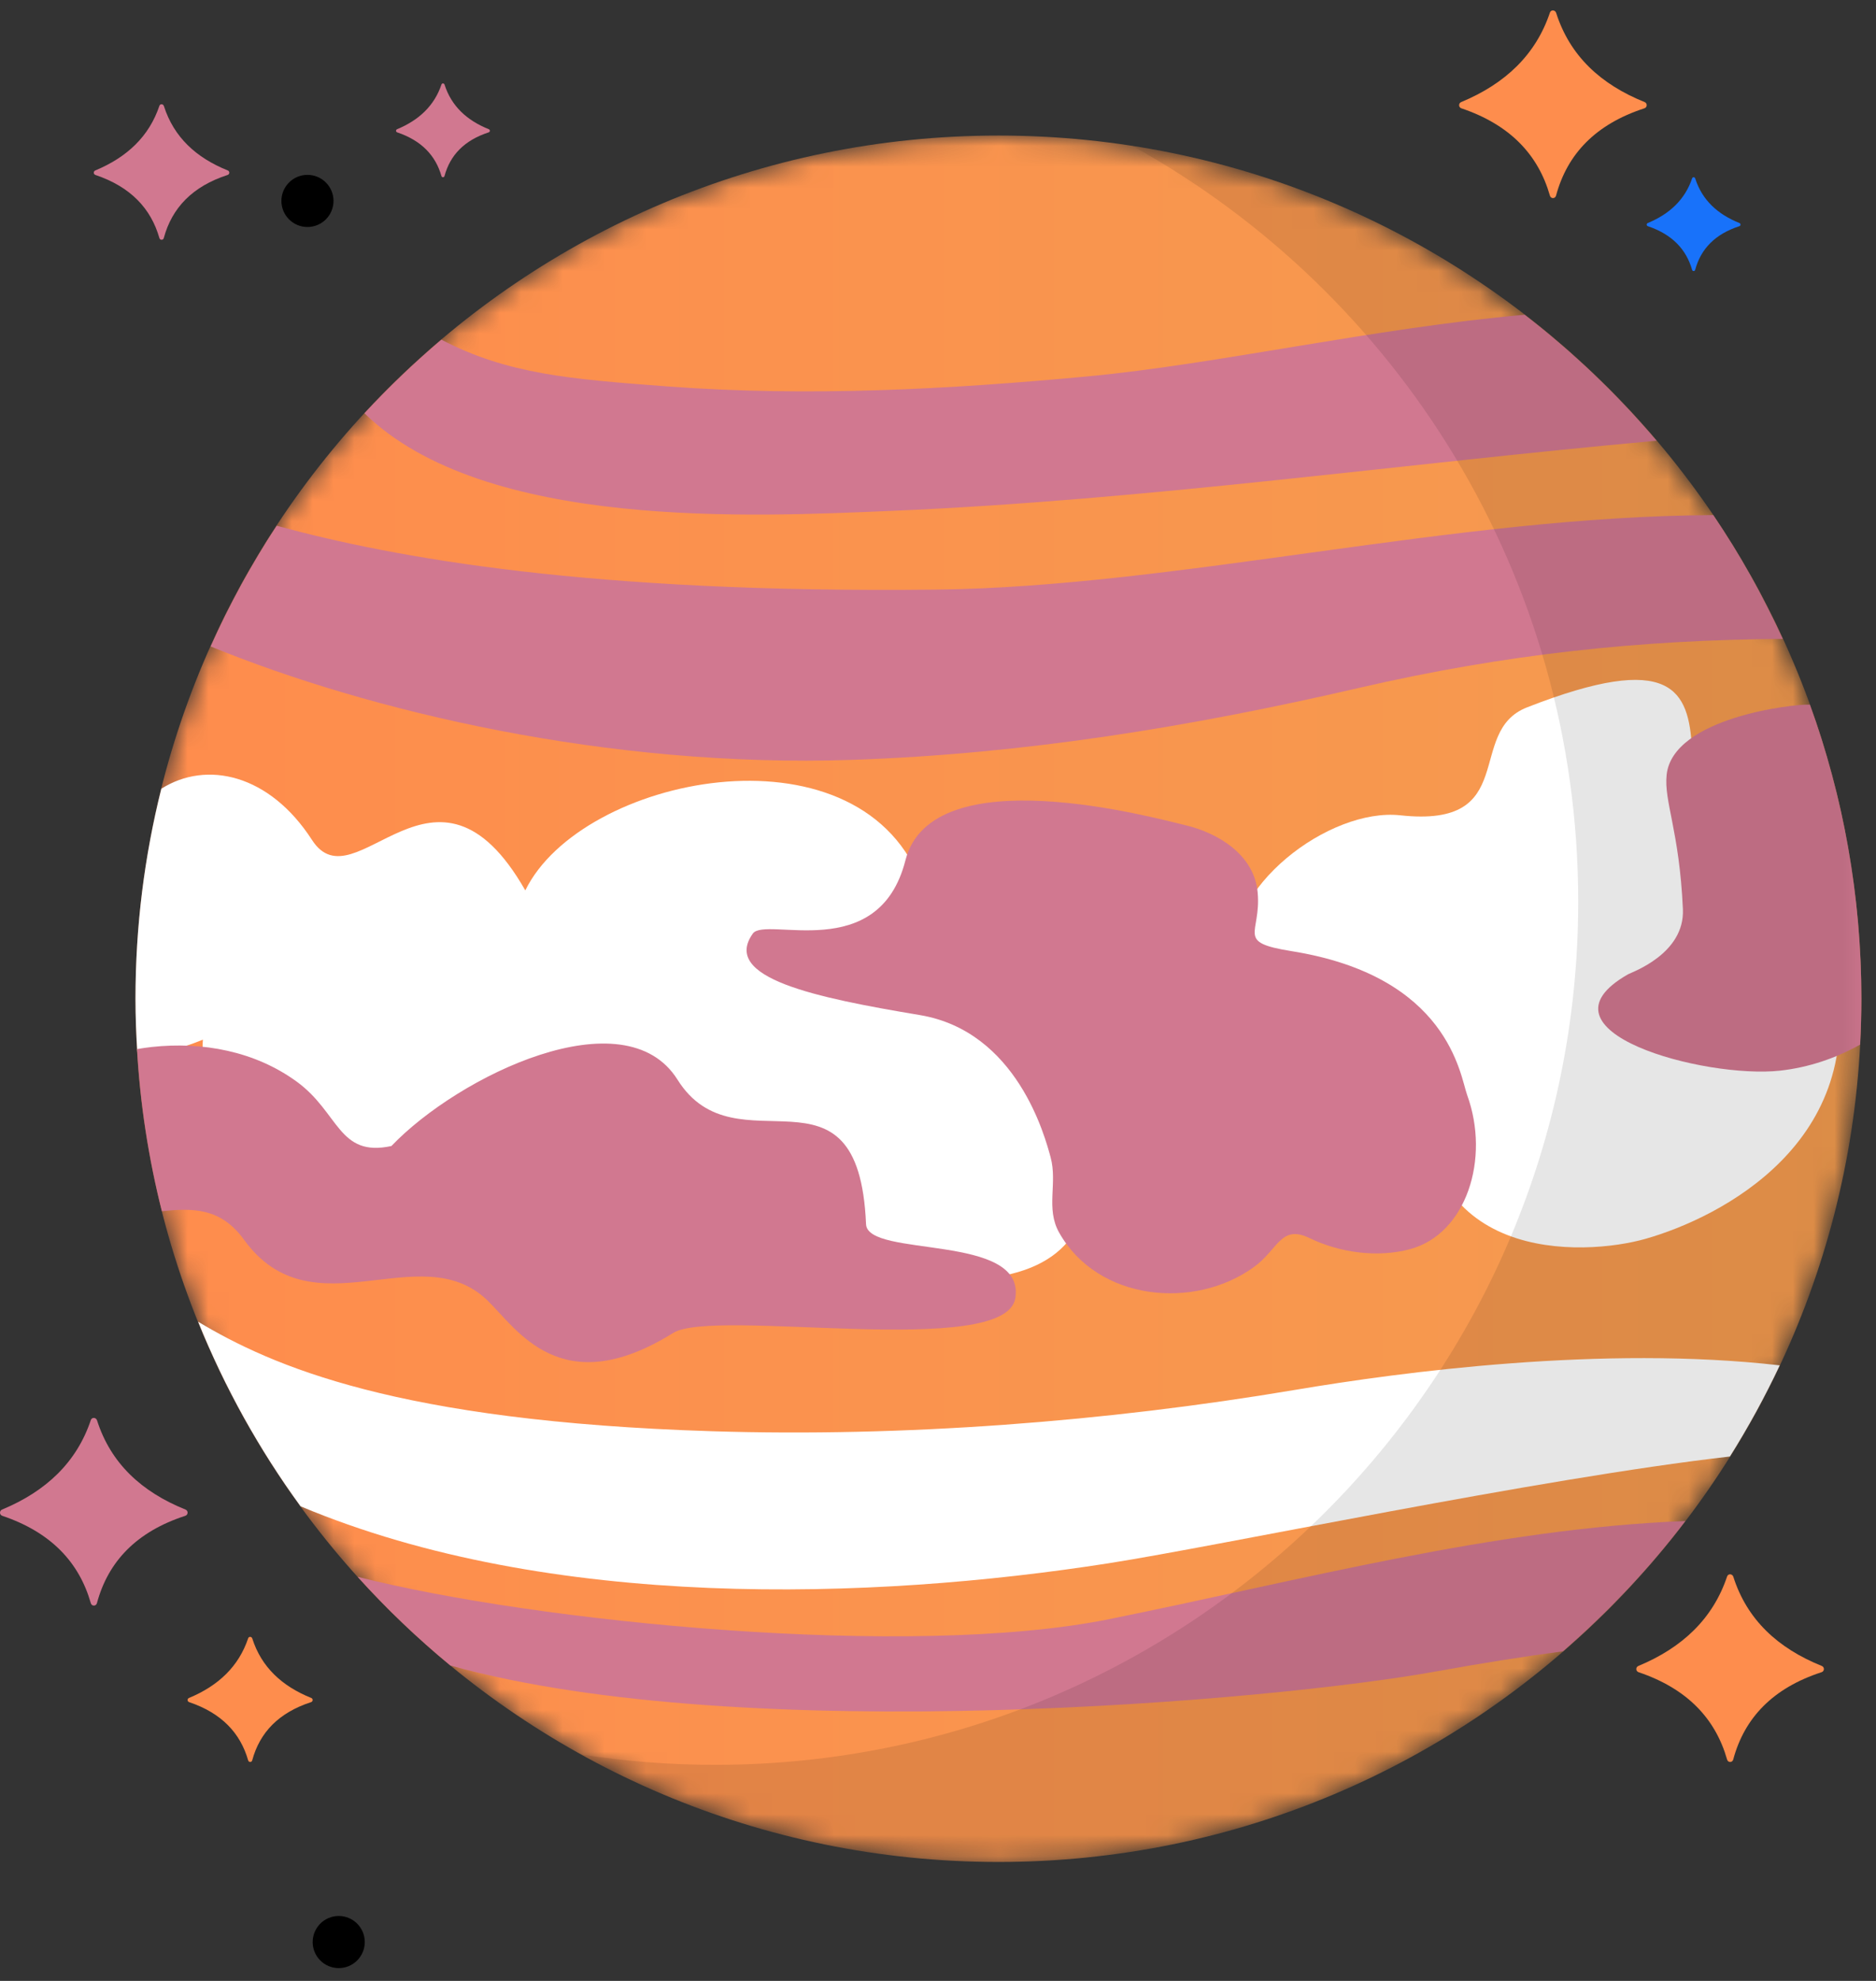
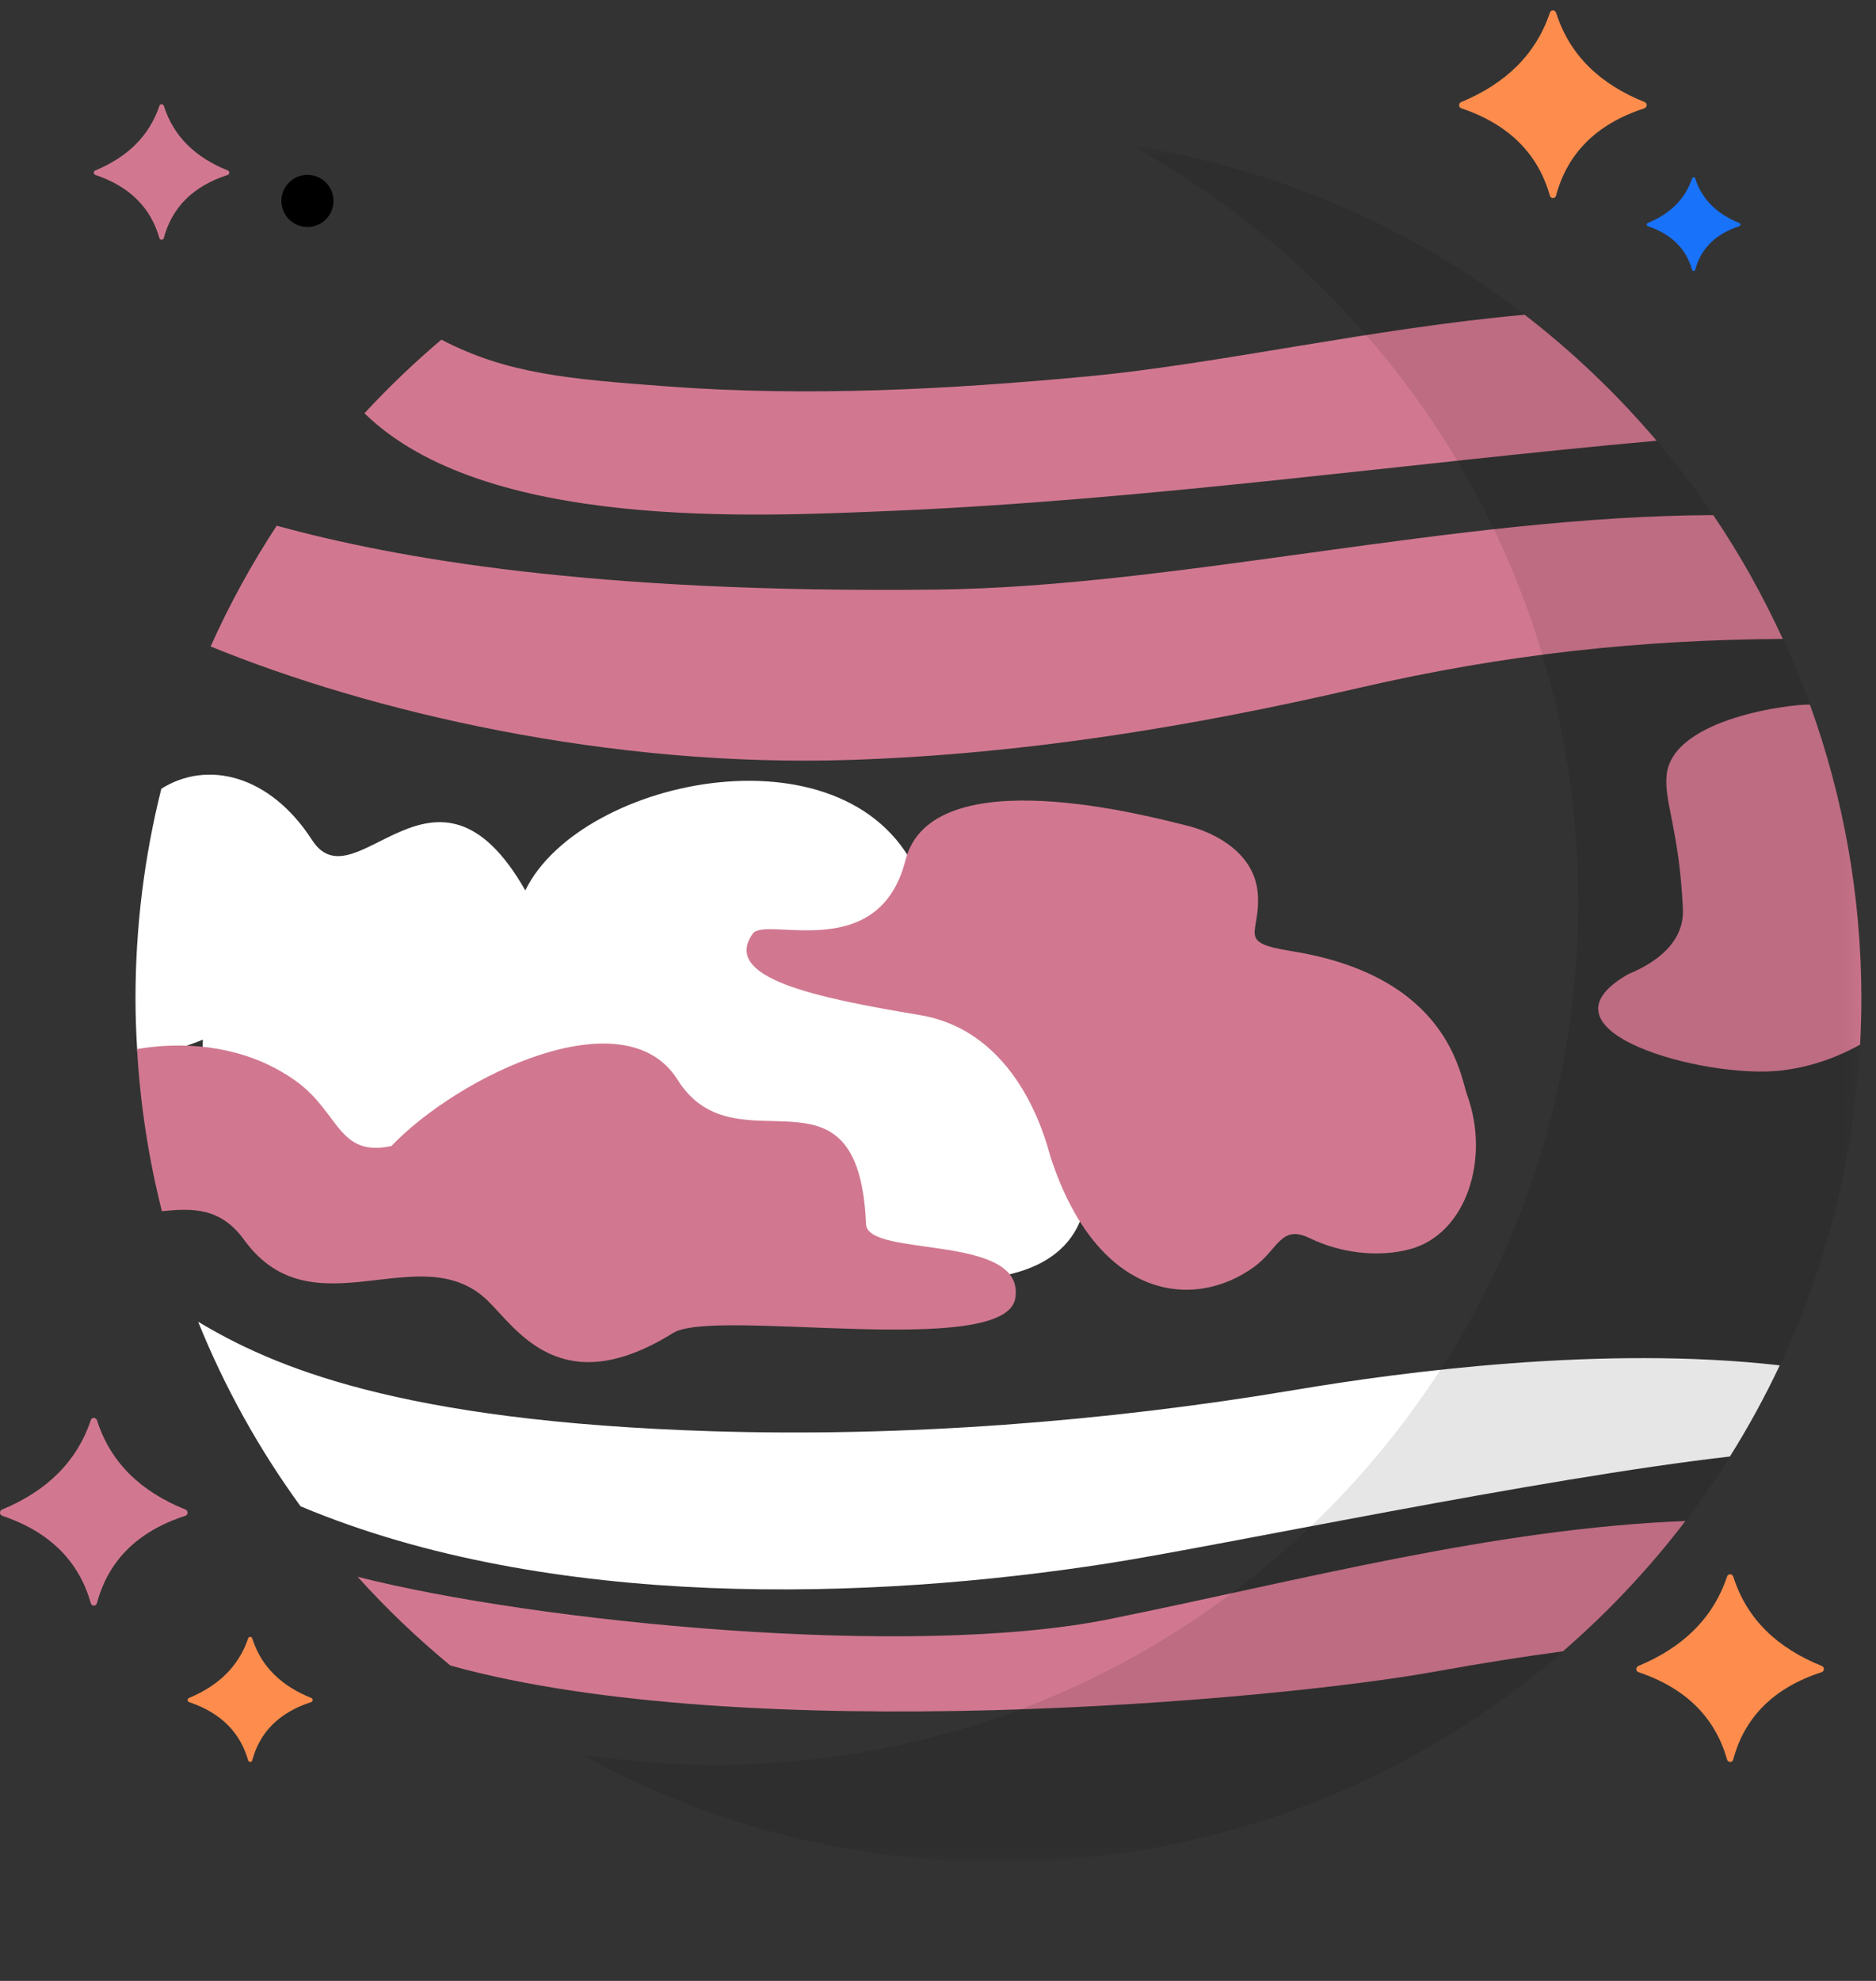
<svg xmlns="http://www.w3.org/2000/svg" xmlns:xlink="http://www.w3.org/1999/xlink" width="90px" height="95px" viewBox="0 0 90 95" version="1.1">
  <rect x="0" y="0" width="90" height="95" fill="#333333" stroke="none" />
  <title>Planete-venus</title>
  <defs>
-     <path d="M41.401,0 C18.534,0 0,18.532 0,41.397 L0,41.397 C0,64.263 18.534,82.795 41.401,82.795 L41.401,82.795 C64.261,82.795 82.798,64.263 82.798,41.397 L82.798,41.397 C82.798,18.532 64.261,0 41.401,0 Z" id="path-1" />
    <linearGradient x1="0%" y1="50%" x2="100%" y2="50%" id="linearGradient-3">
      <stop stop-color="#FF8C4D" offset="0%" />
      <stop stop-color="#F49C4F" offset="100%" />
    </linearGradient>
    <polygon id="path-4" points="0 0 61.41 0 61.41 82.297 0 82.297" />
  </defs>
  <g id="Page-1" stroke="none" stroke-width="1" fill="none" fill-rule="evenodd">
    <g id="DESKTOP---HOME-ASTROLOGIE-V1" transform="translate(-575, -2450)">
      <g id="Group-10" transform="translate(534, 2424)">
        <g id="Planete-venus" transform="translate(41, 26.5)">
          <g id="Group-28" transform="translate(6.5, 6)">
            <g id="Group-3">
              <mask id="mask-2" fill="white">
                <use xlink:href="#path-1" />
              </mask>
              <g id="Clip-2" />
              <path d="M41.401,0 C18.534,0 0,18.532 0,41.397 L0,41.397 C0,64.263 18.534,82.795 41.401,82.795 L41.401,82.795 C64.261,82.795 82.798,64.263 82.798,41.397 L82.798,41.397 C82.798,18.532 64.261,0 41.401,0 Z" id="Fill-1" fill="url(#linearGradient-3)" mask="url(#mask-2)" />
            </g>
            <g id="Group-27" transform="translate(0, 0.498)">
-               <path d="M43.081,43.577 C44.105,44.825 42.679,43.087 43.081,43.577" id="Fill-4" fill="#FFFFFF" />
              <path d="M3.233,42.86 C3.114,44.267 3.717,46.922 6.143,48.186 C11.289,50.868 12.251,48.798 15.07,49.05 C18.943,49.396 17.981,50.535 24.188,48.665 C27.117,47.785 27.289,51.967 33.505,53.513 C47.971,57.107 47.133,48.513 43.081,43.577 C42.241,42.553 39.78,41.67 38.473,41.489 C34.248,40.911 39.187,38.942 37.621,35.138 C34.5,27.553 21.377,30.222 18.701,35.704 C14.391,28.144 10.547,36.499 8.472,33.29 C6.424,30.119 3.404,29.459 1.24,30.828 C0.432,34.052 0,37.423 0,40.899 C0,41.774 0.036,42.641 0.09,43.504 C0.953,43.547 1.985,43.38 3.233,42.86" id="Fill-6" fill="#FFFFFF" />
              <path d="M46.677,67.974 C52.033,67.137 67.301,63.902 76.491,62.853 C77.372,61.449 78.17,59.991 78.881,58.481 C70.41,57.511 60.76,58.794 55.63,59.658 C46.564,61.185 36.843,61.929 27.641,61.64 C12.542,61.166 6.544,58.508 3.006,56.39 C4.284,59.554 5.939,62.523 7.92,65.241 C19.879,70.265 35.333,69.747 46.677,67.974" id="Fill-8" fill="#FFFFFF" />
-               <path d="M78.656,36.242 C69.98,34.548 80.672,21.481 66.756,26.927 C63.778,28.092 66.461,32.734 60.675,32.102 C57.298,31.734 52.172,35.545 52.656,39.337 C53.13,43.051 58.499,43.996 61.838,44.522 C61.191,53.707 69.513,53.248 72.448,52.412 C76.035,51.392 83.185,47.756 81.504,39.605 C81.233,38.298 81.136,36.725 78.656,36.242" id="Fill-10" fill="#FFFFFF" />
-               <path d="M55.465,38.617 C52.744,38.181 54.015,37.811 53.836,35.809 C53.678,34 51.949,32.947 50.344,32.571 C48.904,32.232 38.207,29.28 36.938,34.259 C35.655,39.296 30.226,36.919 29.616,37.774 C28.097,39.905 32.611,40.844 37.621,41.681 C42.308,42.461 43.64,47.547 43.901,48.498 C44.243,49.754 43.655,50.954 44.314,52.119 C46.161,55.389 50.789,55.845 53.66,53.763 C54.831,52.913 54.944,51.708 56.334,52.382 C57.781,53.082 59.589,53.328 61.147,52.908 C63.847,52.179 64.998,48.574 63.886,45.517 C63.545,44.574 63.009,39.825 55.465,38.617" id="Fill-12" fill="#D17890" />
+               <path d="M55.465,38.617 C52.744,38.181 54.015,37.811 53.836,35.809 C53.678,34 51.949,32.947 50.344,32.571 C48.904,32.232 38.207,29.28 36.938,34.259 C35.655,39.296 30.226,36.919 29.616,37.774 C28.097,39.905 32.611,40.844 37.621,41.681 C42.308,42.461 43.64,47.547 43.901,48.498 C46.161,55.389 50.789,55.845 53.66,53.763 C54.831,52.913 54.944,51.708 56.334,52.382 C57.781,53.082 59.589,53.328 61.147,52.908 C63.847,52.179 64.998,48.574 63.886,45.517 C63.545,44.574 63.009,39.825 55.465,38.617" id="Fill-12" fill="#D17890" />
              <path d="M36.276,17.502 C48.542,16.983 60.74,15.239 72.975,14.139 C71.082,11.91 68.962,9.885 66.643,8.096 C59.384,8.744 51.873,10.474 45.685,11.052 C39.004,11.678 32.282,12.034 25.582,11.538 C20.808,11.184 17.846,10.942 14.674,9.291 C13.375,10.393 12.141,11.571 10.984,12.821 C16.741,18.452 29.697,17.777 36.276,17.502" id="Fill-14" fill="#D17890" />
              <path d="M34.379,29.443 C42.65,29.163 50.631,27.858 58.674,25.997 C65.75,24.358 72.285,23.683 79.029,23.644 C78.074,21.568 76.965,19.579 75.692,17.705 C63.233,17.757 49.987,21.147 38.408,21.278 C21.784,21.465 12.444,19.76 6.774,18.215 C5.57,20.05 4.51,21.982 3.605,24.004 C11.212,27.118 22.683,29.839 34.379,29.443" id="Fill-16" fill="#D17890" />
              <path d="M74.356,65.946 C65.146,66.305 55.873,68.804 46.702,70.655 C37.169,72.579 19.204,70.798 10.655,68.621 C12.033,70.146 13.519,71.57 15.108,72.878 C29.239,76.8 54.628,74.57 62.388,73.161 C64.567,72.766 66.575,72.451 68.483,72.195 C70.646,70.319 72.618,68.227 74.356,65.946" id="Fill-18" fill="#D17890" />
              <path d="M80.329,26.795 C79.535,26.753 73.748,27.424 73.456,30.16 C73.319,31.44 74.066,32.834 74.236,36.602 C74.334,38.752 71.775,39.628 71.602,39.728 C66.818,42.461 75.278,44.744 78.896,44.348 C80.265,44.196 81.562,43.757 82.738,43.099 C82.774,42.37 82.798,41.639 82.798,40.899 C82.798,35.947 81.924,31.197 80.329,26.795" id="Fill-20" fill="#D17890" />
              <path d="M5.203,52.452 C8.491,56.996 13.645,52.257 16.876,55.359 C18.29,56.716 20.399,60.287 25.797,56.926 C27.769,55.7 41.75,58.205 42.211,55.252 C42.699,52.126 35.117,53.344 35.048,51.711 C34.692,43.34 28.835,49.296 26.003,44.78 C23.468,40.742 15.503,44.587 12.278,47.962 C9.728,48.514 9.779,46.358 7.73,44.871 C5.723,43.412 3.211,42.949 0.777,43.213 C0.548,43.24 0.311,43.272 0.075,43.313 C0.228,45.98 0.632,48.579 1.268,51.089 C2.719,50.94 4.077,50.9 5.203,52.452" id="Fill-22" fill="#D17890" />
              <g id="Group-26" transform="translate(21.388, 0)">
                <mask id="mask-5" fill="white">
                  <use xlink:href="#path-4" />
                </mask>
                <g id="Clip-25" />
                <path d="M26.436,0 C39.189,7.055 47.826,20.637 47.826,36.242 C47.826,59.105 29.289,77.639 6.426,77.639 C4.24,77.639 2.094,77.47 0,77.141 C5.931,80.423 12.751,82.297 20.012,82.297 C42.873,82.297 61.41,63.764 61.41,40.899 C61.41,20.221 46.247,3.086 26.436,0" id="Fill-24" fill-opacity="0.1" fill="#000000" mask="url(#mask-5)" />
              </g>
            </g>
          </g>
          <path d="M78.9,4.395 C76.799,3.551 75.314,2.183 74.655,0.117 C74.608,-0.03 74.407,-0.043 74.357,0.103 C73.68,2.124 72.214,3.517 70.1,4.395 C69.962,4.453 69.969,4.648 70.11,4.695 C72.44,5.482 73.796,6.918 74.357,8.886 C74.4,9.039 74.609,9.038 74.65,8.884 C75.191,6.868 76.571,5.448 78.888,4.695 C79.031,4.65 79.039,4.451 78.9,4.395" id="Fill-5" fill="#FE8D4D" />
          <path d="M87.4,79.395 C85.299,78.551 83.814,77.183 83.155,75.117 C83.108,74.97 82.907,74.957 82.857,75.103 C82.18,77.124 80.714,78.517 78.6,79.395 C78.462,79.453 78.469,79.648 78.61,79.695 C80.94,80.482 82.296,81.918 82.857,83.886 C82.9,84.039 83.109,84.038 83.15,83.884 C83.691,81.868 85.071,80.448 87.388,79.695 C87.531,79.65 87.539,79.451 87.4,79.395" id="Fill-5" fill="#FE8D4D" />
          <path d="M8.9,71.895 C6.799,71.051 5.314,69.683 4.655,67.617 C4.608,67.47 4.407,67.457 4.357,67.603 C3.68,69.624 2.214,71.017 0.1,71.895 C-0.038,71.953 -0.031,72.148 0.11,72.195 C2.44,72.982 3.796,74.418 4.357,76.386 C4.4,76.539 4.609,76.538 4.65,76.384 C5.191,74.368 6.571,72.948 8.888,72.195 C9.031,72.15 9.039,71.951 8.9,71.895" id="Fill-5" fill="#D17890" />
          <path d="M14.933,80.93 C13.533,80.367 12.542,79.456 12.103,78.078 C12.072,77.98 11.938,77.971 11.905,78.069 C11.453,79.416 10.476,80.345 9.067,80.93 C8.974,80.968 8.979,81.099 9.073,81.13 C10.627,81.654 11.531,82.612 11.905,83.924 C11.934,84.026 12.072,84.025 12.1,83.923 C12.461,82.579 13.38,81.632 14.925,81.13 C15.021,81.1 15.026,80.967 14.933,80.93" id="Fill-5" fill="#FE8D4D" />
          <path d="M83.45,10.197 C82.399,9.775 81.657,9.092 81.327,8.058 C81.304,7.985 81.204,7.979 81.179,8.052 C80.84,9.062 80.107,9.758 79.05,10.197 C78.981,10.226 78.984,10.324 79.055,10.348 C80.22,10.741 80.898,11.459 81.178,12.443 C81.2,12.519 81.304,12.519 81.325,12.442 C81.596,11.434 82.285,10.724 83.444,10.348 C83.516,10.325 83.52,10.225 83.45,10.197" id="Fill-5" fill="#1872FA" />
-           <path d="M23.45,5.697 C22.399,5.275 21.657,4.592 21.327,3.558 C21.304,3.485 21.204,3.479 21.179,3.552 C20.84,4.562 20.107,5.258 19.05,5.697 C18.981,5.726 18.984,5.824 19.055,5.848 C20.22,6.241 20.898,6.959 21.178,7.943 C21.2,8.019 21.304,8.019 21.325,7.942 C21.596,6.934 22.285,6.224 23.444,5.848 C23.516,5.825 23.52,5.725 23.45,5.697" id="Fill-5" fill="#D17890" />
          <path d="M10.927,7.674 C9.41,7.065 8.338,6.077 7.862,4.584 C7.828,4.478 7.683,4.469 7.647,4.574 C7.158,6.034 6.099,7.04 4.572,7.674 C4.472,7.716 4.477,7.857 4.58,7.891 C6.262,8.459 7.241,9.496 7.647,10.918 C7.678,11.028 7.829,11.027 7.858,10.916 C8.249,9.46 9.245,8.434 10.919,7.891 C11.023,7.858 11.028,7.714 10.927,7.674" id="Fill-5" fill="#D17890" />
          <path d="M14.75,7.886 C15.44,7.886 16,8.446 16,9.136 C16,9.827 15.44,10.386 14.75,10.386 C14.06,10.386 13.5,9.827 13.5,9.136 C13.5,8.446 14.06,7.886 14.75,7.886" id="Fill-77" fill="#000000" />
-           <path d="M16.25,91.386 C16.94,91.386 17.5,91.946 17.5,92.636 C17.5,93.327 16.94,93.886 16.25,93.886 C15.56,93.886 15,93.327 15,92.636 C15,91.946 15.56,91.386 16.25,91.386" id="Fill-77" fill="#000000" />
        </g>
      </g>
    </g>
  </g>
</svg>